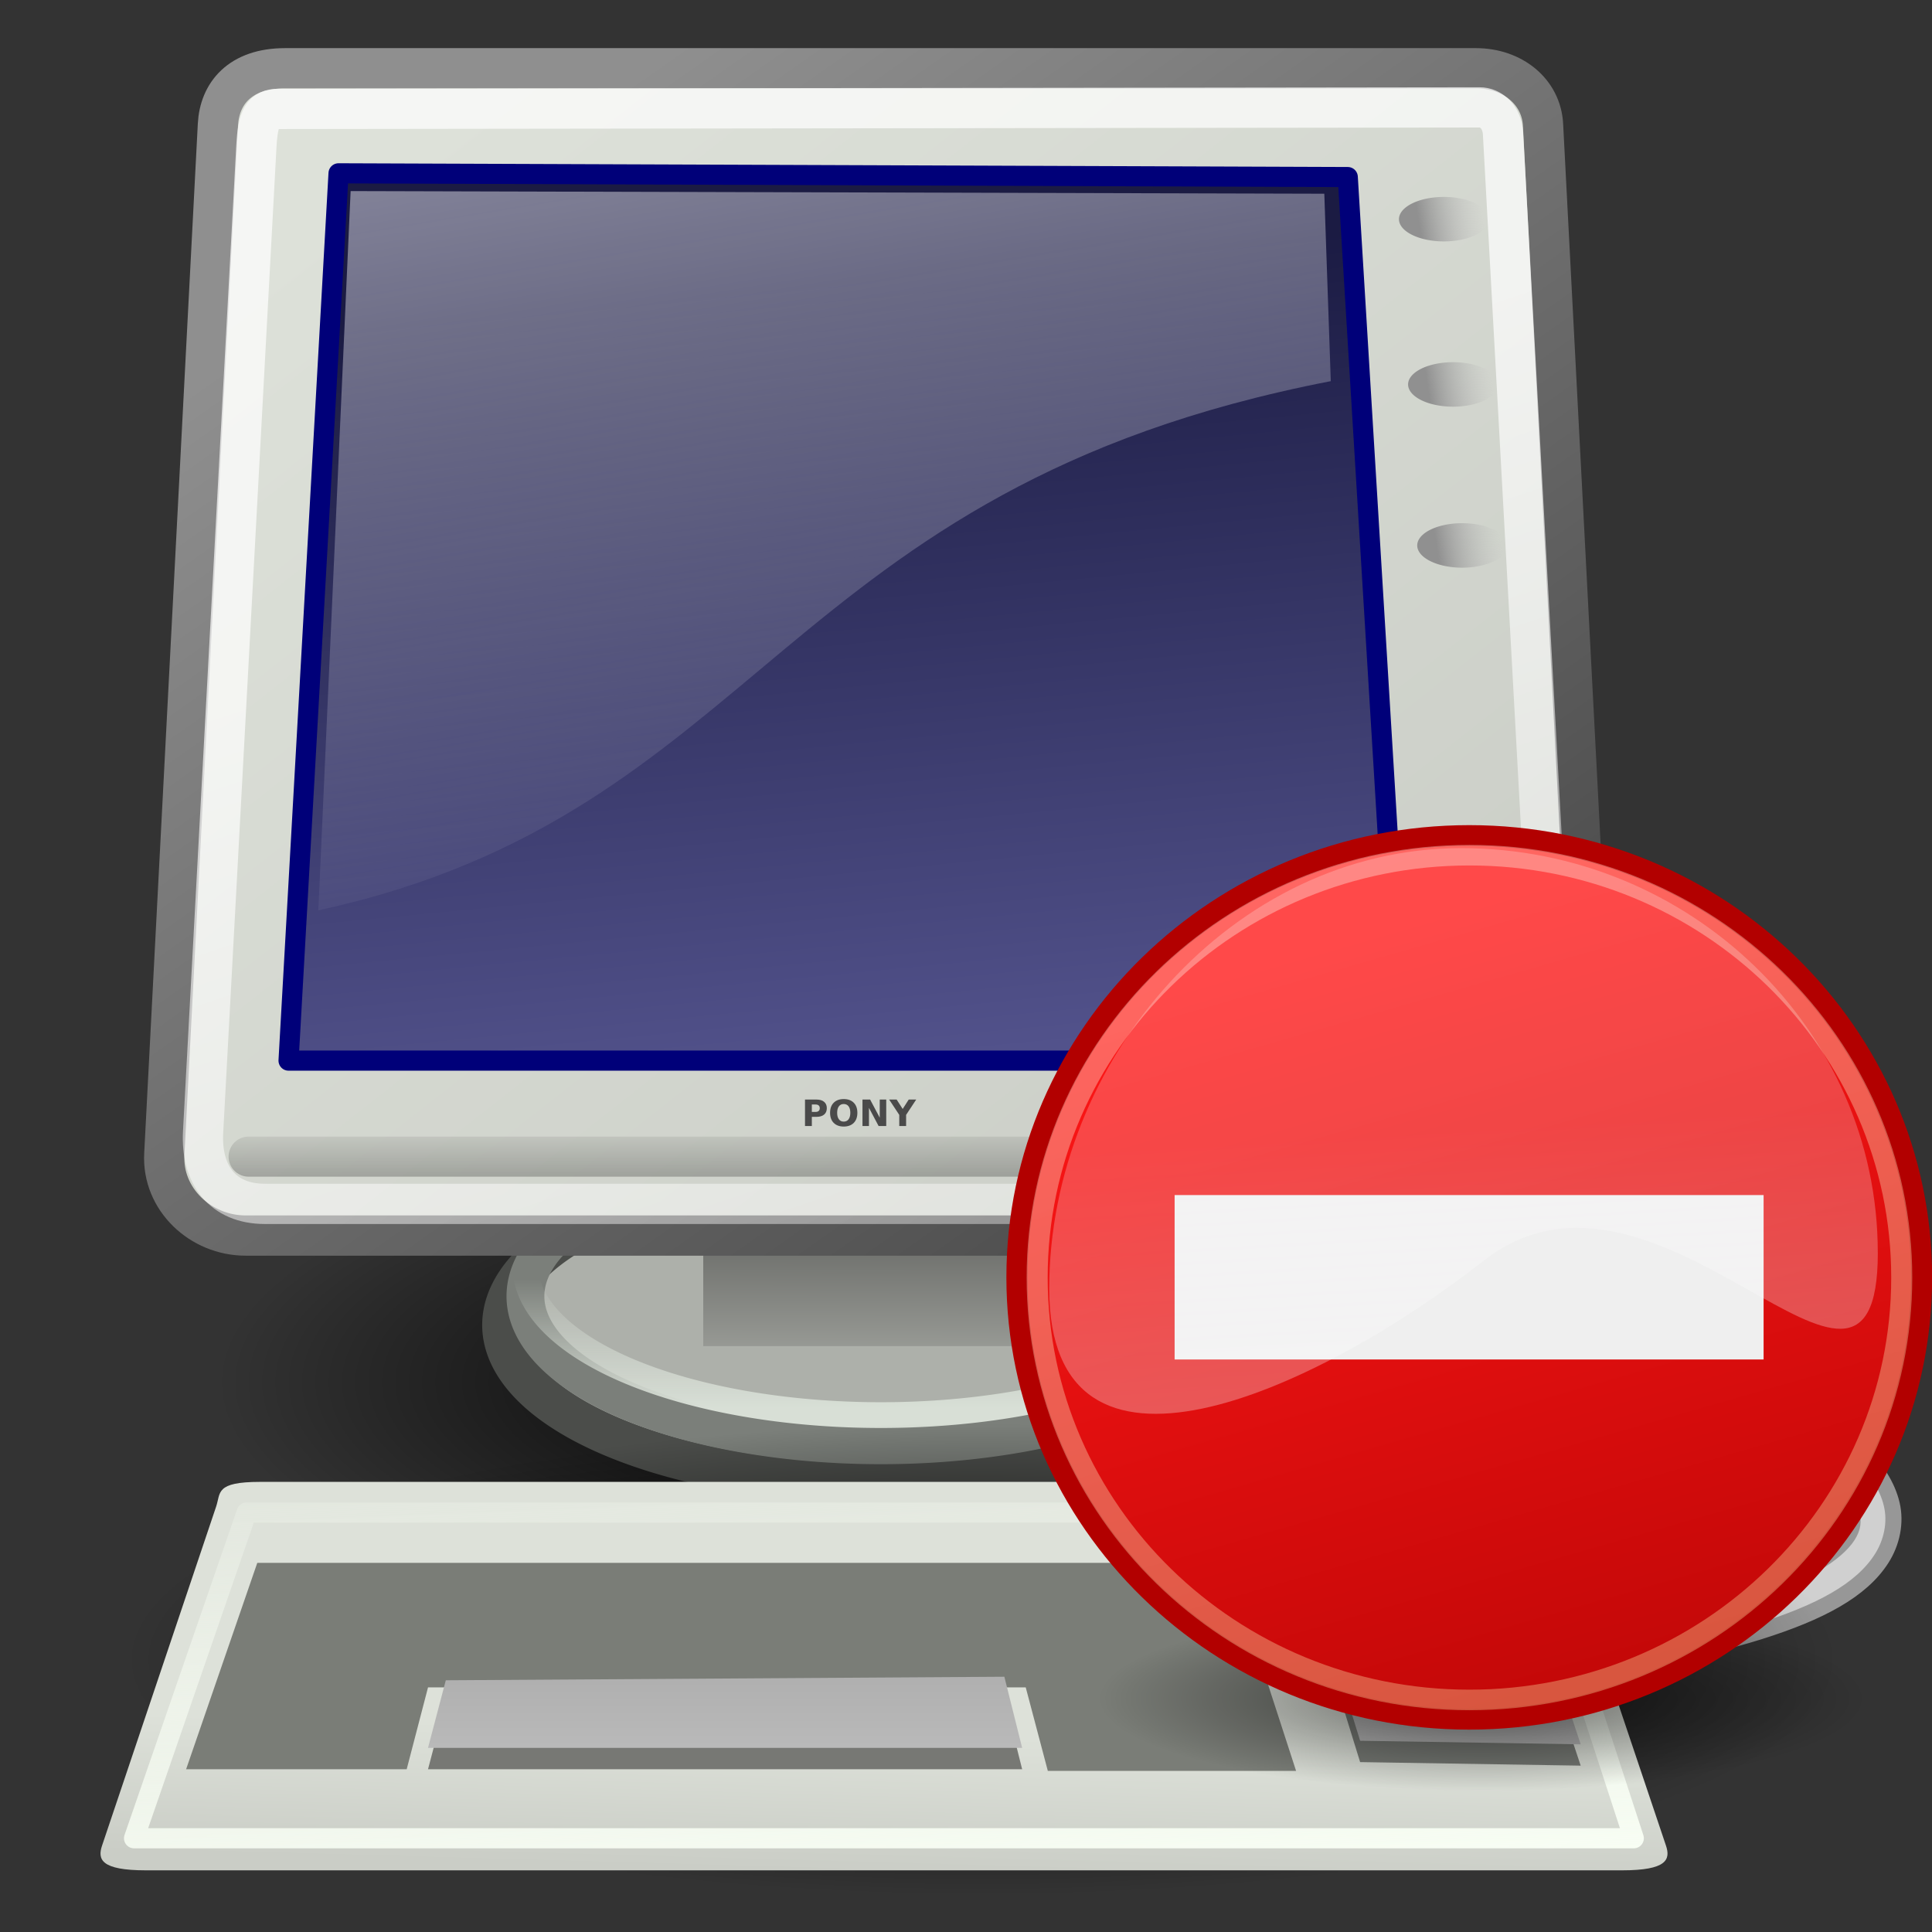
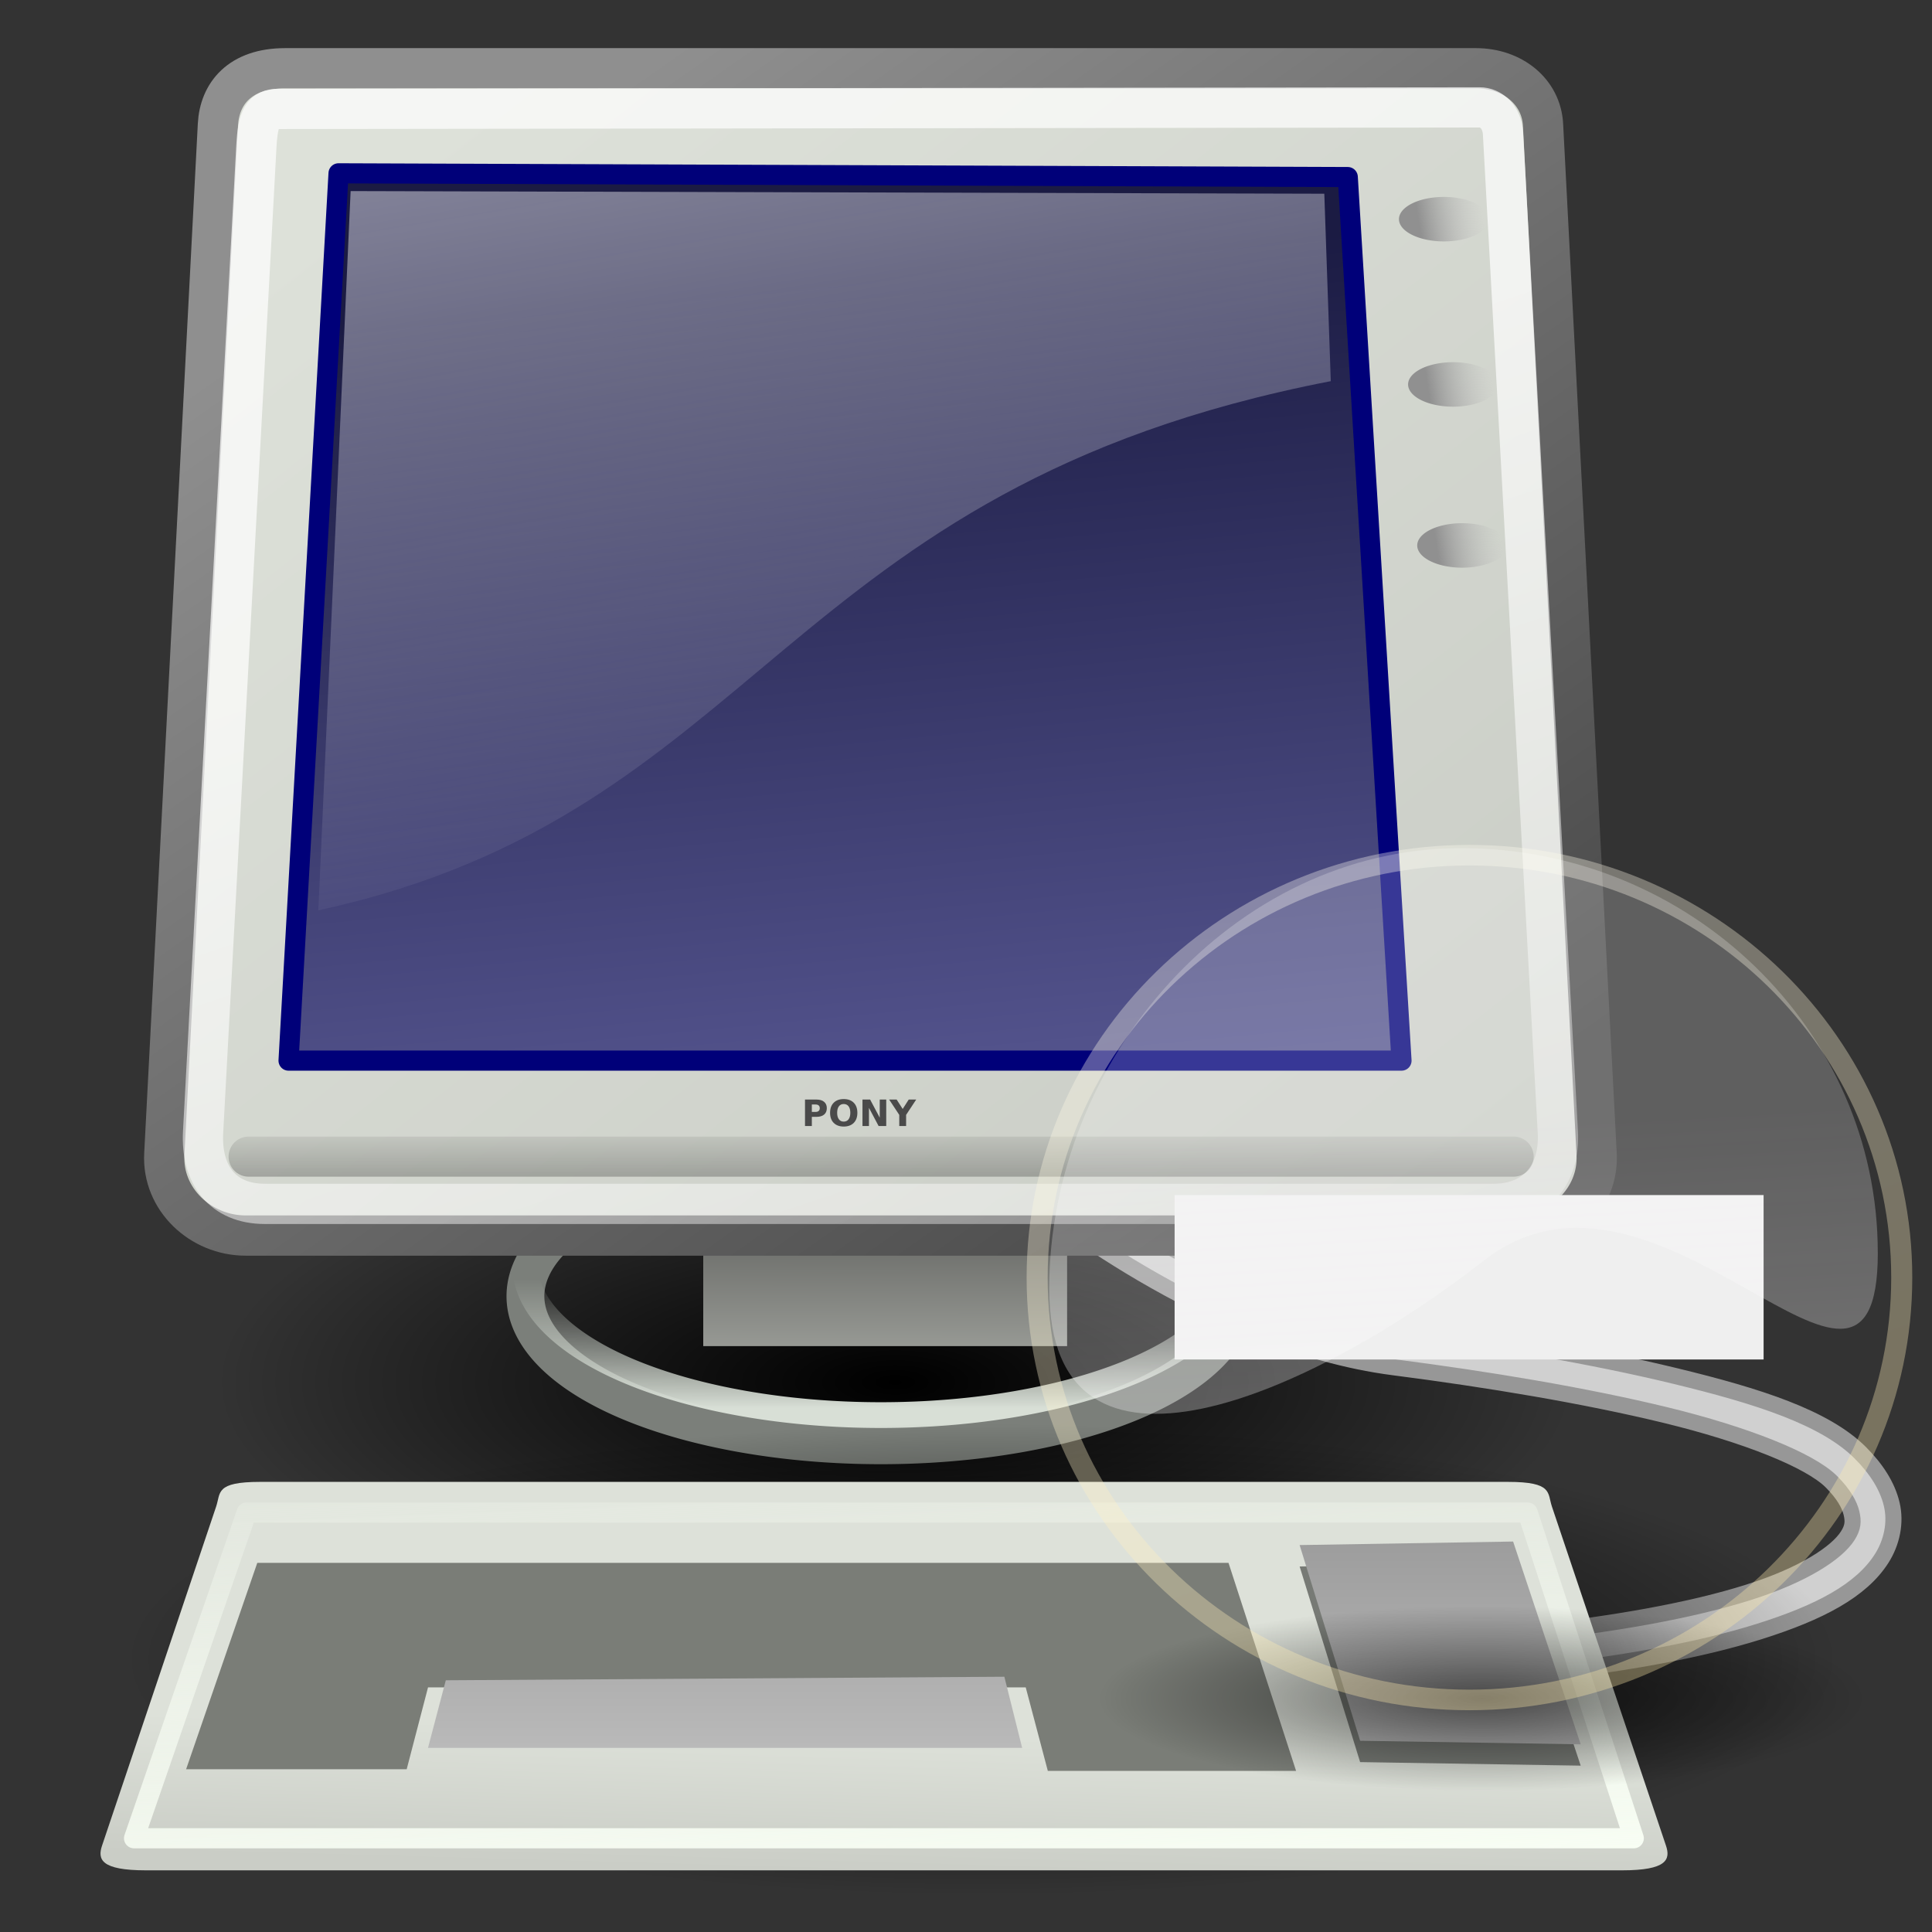
<svg xmlns="http://www.w3.org/2000/svg" xmlns:xlink="http://www.w3.org/1999/xlink" id="svg2327" viewBox="0 0 48 48" version="1.1">
  <rect x="0" y="0" width="48" height="48" fill="#333333" stroke="none" />
  <defs id="defs3">
    <linearGradient id="linearGradient2752">
      <stop id="stop2754" stop-color="#9d9d9d" offset="0" />
      <stop id="stop2756" stop-color="#b9b9b9" offset="1" />
    </linearGradient>
    <linearGradient id="linearGradient2711">
      <stop id="stop2713" stop-color="#909090" offset="0" />
      <stop id="stop2715" stop-color="#bebebe" stop-opacity="0" offset="1" />
    </linearGradient>
    <linearGradient id="linearGradient2454">
      <stop id="stop2456" stop-color="#000" offset="0" />
      <stop id="stop2458" stop-color="#000" stop-opacity="0" offset="1" />
    </linearGradient>
    <linearGradient id="linearGradient2253">
      <stop id="stop2255" stop-color="#8f8f8f" offset="0" />
      <stop id="stop2257" stop-color="#494949" offset="1" />
    </linearGradient>
    <linearGradient id="linearGradient2245">
      <stop id="stop2247" stop-color="#dde1d9" offset="0" />
      <stop id="stop2249" stop-color="#cacdc6" offset="1" />
    </linearGradient>
    <linearGradient id="linearGradient2251" y2="33.34" xlink:href="#linearGradient2245" gradientUnits="userSpaceOnUse" x2="34.784" gradientTransform="matrix(1.13,0,0,0.885,-1.625,-1.304)" y1="7.229" x1="8.612" />
    <linearGradient id="linearGradient2421" y2="55.201" gradientUnits="userSpaceOnUse" x2="34.975" gradientTransform="matrix(1.108,0,0,0.902,1,1)" y1="13.005" x1="17.698">
      <stop id="stop2417" stop-color="#FFF" offset="0" />
      <stop id="stop2419" stop-color="#FFF" stop-opacity="0" offset="1" />
    </linearGradient>
    <radialGradient id="radialGradient2460" xlink:href="#linearGradient2454" gradientUnits="userSpaceOnUse" cy="67.502" cx="12.576" gradientTransform="scale(1.926,0.519)" r="8.766" />
    <linearGradient id="linearGradient2673" y2="26.729" gradientUnits="userSpaceOnUse" y1="1.654" gradientTransform="matrix(1.239,0,0,0.896,0.591,-1.332)" x2="17.199" x1="11.492">
      <stop id="stop2669" stop-color="#FFF" offset="0" />
      <stop id="stop2671" stop-color="#fcfcff" stop-opacity="0" offset="1" />
    </linearGradient>
    <linearGradient id="linearGradient2681" y2="8.867" gradientUnits="userSpaceOnUse" y1="32.622" gradientTransform="matrix(1.174,0,0,0.945,0.722,-1.332)" x2="16.316" x1="19.15">
      <stop id="stop2677" stop-color="#5b5b97" offset="0" />
      <stop id="stop2679" stop-color="#1b1b43" offset="1" />
    </linearGradient>
    <linearGradient id="linearGradient2689" y2="162.45" gradientUnits="userSpaceOnUse" y1="171.29" gradientTransform="matrix(5.705,0,0,0.175,1,-0.679)" x2="3.707" x1="3.707">
      <stop id="stop2685" stop-color="#000" offset="0" />
      <stop id="stop2687" stop-color="#000" stop-opacity="0" offset="1" />
    </linearGradient>
    <linearGradient id="linearGradient2707" y2="64.893" gradientUnits="userSpaceOnUse" y1="53.535" gradientTransform="scale(1.816,0.551)" x2="12.128" x1="12.207">
      <stop id="stop2703" stop-color="#585956" offset="0" />
      <stop id="stop2705" stop-color="#bbbeb8" offset="1" />
    </linearGradient>
    <linearGradient id="linearGradient2717" y2="3.845" xlink:href="#linearGradient2711" gradientUnits="userSpaceOnUse" y1="3.938" x2="35.521" x1="34.301" />
    <linearGradient id="linearGradient2741" y2="74.098" gradientUnits="userSpaceOnUse" y1="101.28" gradientTransform="matrix(2.144,0,0,0.466,1,-0.509)" x2="8.649" x1="13.629">
      <stop id="stop2637" stop-color="#f9fff5" offset="0" />
      <stop id="stop2639" stop-color="#f9fff5" stop-opacity="0" offset="1" />
    </linearGradient>
    <linearGradient id="linearGradient2758" y2="100.2" xlink:href="#linearGradient2752" gradientUnits="userSpaceOnUse" y1="88.509" gradientTransform="scale(2.31,0.433)" x2="8.113" x1="8.113" />
    <linearGradient id="linearGradient2979" y2="31.246" xlink:href="#linearGradient2253" gradientUnits="userSpaceOnUse" y1="5.382" gradientTransform="scale(1.104,0.905)" x2="32.537" x1="10.391" />
    <linearGradient id="linearGradient2981" y2="52.536" xlink:href="#linearGradient2245" gradientUnits="userSpaceOnUse" y1="48.643" gradientTransform="scale(1.13,0.885)" x2="18.177" x1="18.317" />
    <linearGradient id="linearGradient2991" y2="44.879" gradientUnits="userSpaceOnUse" y1="49.953" gradientTransform="scale(1.493,0.67)" x2="-23.886" x1="-23.886">
      <stop id="stop2987" stop-color="#d8dfd6" offset="0" />
      <stop id="stop2989" stop-color="#d8dfd6" stop-opacity="0" offset="1" />
    </linearGradient>
    <linearGradient id="linearGradient3982" y2="15.815" gradientUnits="userSpaceOnUse" x2="20.917" gradientTransform="matrix(0.524,0,0,0.512,23.92,19.999)" y1="33.955" x1="21.994">
      <stop id="stop3959" stop-color="#fffeff" stop-opacity="0.333" offset="0" />
      <stop id="stop3961" stop-color="#fffeff" stop-opacity="0.216" offset="1" />
    </linearGradient>
    <linearGradient id="linearGradient3978" y2="5.541" gradientUnits="userSpaceOnUse" x2="19.071" y1="66.288" x1="36.918">
      <stop id="stop2538" stop-color="#a40000" offset="0" />
      <stop id="stop2540" stop-color="#ff1717" offset="1" />
    </linearGradient>
    <linearGradient id="linearGradient3980" y2="-8.563" gradientUnits="userSpaceOnUse" x2="20.065" y1="53.836" x1="43.936">
      <stop id="stop2481" stop-color="#ffe69b" offset="0" />
      <stop id="stop2483" stop-color="#FFF" offset="1" />
    </linearGradient>
    <radialGradient id="radialGradient2880" gradientUnits="userSpaceOnUse" cx="23.857" cy="40" r="17.143" gradientTransform="matrix(1,0,0,0.5,0,20)">
      <stop id="stop4128" stop-color="#000" offset="0" />
      <stop id="stop4130" stop-color="#000" stop-opacity="0" offset="1" />
    </radialGradient>
  </defs>
  <g id="layer1">
    <path id="path2452" style="marker-end:none;color:#000000;marker-start:none;marker-mid:none;" d="M41.101,35.051a16.882,4.552,0,1,1,-33.765,0,16.882,4.552,0,1,1,33.765,0z" fill-rule="evenodd" transform="matrix(1,0,0,1.369,-1.979,-13.617)" fill="url(#radialGradient2460)" />
-     <path id="path2407" stroke-linejoin="miter" style="marker-end:none;color:#000000;marker-start:none;marker-mid:none;" d="M-26.264,29.716a9.394,3.94,0,1,1,-18.789,0,9.394,3.94,0,1,1,18.789,0z" fill-rule="evenodd" transform="translate(57.533,3.203)" stroke-dashoffset="0" stroke="#4b4d4a" stroke-linecap="butt" stroke-miterlimit="4" stroke-width="1" fill="#adb0aa" />
    <path id="path1825" stroke-linejoin="miter" style="marker-end:none;color:#000000;marker-start:none;marker-mid:none;" d="M-26.264,29.716a9.394,3.94,0,1,1,-18.789,0,9.394,3.94,0,1,1,18.789,0z" transform="matrix(0.94,0,0,0.94,55.404,4.271)" stroke-dashoffset="0" stroke="#7b7f7a" stroke-linecap="butt" stroke-miterlimit="4" stroke-width="1" fill="none" />
    <path id="path2983" stroke-linejoin="miter" style="marker-end:none;color:#000000;marker-start:none;marker-mid:none;" d="M-26.264,29.716a9.394,3.94,0,1,1,-18.789,0,9.394,3.94,0,1,1,18.789,0z" transform="matrix(0.94,0,0,0.94,55.404,3.521)" stroke-dashoffset="0" stroke="url(#linearGradient2991)" stroke-linecap="butt" stroke-miterlimit="4" stroke-width="0.681" fill="none" />
    <path id="path2411" stroke-linejoin="round" d="M25.688,28.766l-0.063,1s4.324,3.599,9,4.203c2.338,0.301,4.754,0.702,6.75,1.187s3.588,1.12,4.125,1.656c0.31,0.311,0.451,0.574,0.5,0.782,0.049,0.207,0.038,0.355-0.094,0.562-0.264,0.416-1.08,0.968-2.468,1.406-2.778,0.878-7.721,1.438-14.563,1.438v1c6.896,0,11.864-0.528,14.844-1.469,1.49-0.47,2.525-1.015,3.031-1.812,0.253-0.399,0.357-0.889,0.25-1.344s-0.385-0.885-0.781-1.281c-0.878-0.878-2.537-1.407-4.594-1.906-2.057-0.5-4.516-0.915-6.875-1.219-4.719-0.609-9.062-4.203-9.062-4.203z" fill-rule="evenodd" stroke="#979797" stroke-linecap="butt" stroke-miterlimit="4" stroke-width="0.4" fill="#d0d0d0" />
    <path id="path2462" style="marker-end:none;color:#000000;marker-start:none;marker-mid:none;" d="M41.101,35.051a16.882,4.552,0,1,1,-33.765,0,16.882,4.552,0,1,1,33.765,0z" fill-rule="evenodd" transform="matrix(1,0,0,1.369,-1.979,-19.021)" fill="url(#radialGradient2460)" />
    <rect id="rect2699" style="marker-end:none;color:#000000;marker-start:none;marker-mid:none;" fill-rule="evenodd" height="2.74" width="9.04" y="30.704" x="17.472" fill="url(#linearGradient2707)" />
    <path id="rect2404" stroke-linejoin="miter" style="marker-end:none;color:#000000;marker-start:none;marker-mid:none;" d="M7.081,1.696h29.588c0.911,0,1.624,0.584,1.667,1.402l1.332,25.578c0.058,1.118-0.901,2.021-2.02,2.021h-31.546c-1.119,0-2.079-0.903-2.02-2.021l1.332-25.578c0.04-0.773,0.547-1.402,1.667-1.402z" fill-rule="evenodd" stroke-dashoffset="0" stroke="url(#linearGradient2979)" stroke-linecap="butt" stroke-miterlimit="4" stroke-width="1" fill="url(#linearGradient2251)" />
    <path id="path2377" stroke-linejoin="round" style="stroke-dasharray:none;" d="M8.411,4.306l-1.242,22.045h27.651l-1.335-21.952-25.074-0.093z" fill-rule="evenodd" stroke="#000079" stroke-linecap="butt" stroke-miterlimit="4" stroke-width="0.5" fill="url(#linearGradient2681)" />
    <path id="path2393" stroke-linejoin="miter" d="M6.177,28.736h31.429" stroke-opacity="0.248" stroke="url(#linearGradient2689)" stroke-linecap="round" stroke-miterlimit="4" stroke-width="0.996" fill="none" />
    <path id="path2397" stroke-linejoin="miter" style="marker-end:none;color:#000000;marker-start:none;marker-mid:none;" d="M6.915,2.706l29.845-0.038c0.284-0,0.559,0.237,0.582,0.653l1.362,24.803c0.058,1.057-0.54,1.786-1.598,1.786h-30.524c-1.059,0-1.593-0.729-1.536-1.786l1.324-24.494c0.039-0.716,0.166-0.923,0.545-0.924z" stroke-opacity="0.701" stroke-dashoffset="0" stroke="url(#linearGradient2421)" stroke-linecap="butt" stroke-miterlimit="4" stroke-width="1" fill="none" />
    <path id="path2443" opacity="0.531" d="M8.711,4.746l-0.802,17.871c11.045-2.401,11.421-10.493,25.154-13.147l-0.161-4.657-24.19-0.066z" fill-rule="evenodd" fill="url(#linearGradient2673)" />
    <path id="path2657" style="marker-end:none;color:#000000;marker-start:none;marker-mid:none;" d="M41.101,35.051a16.882,4.552,0,1,1,-33.765,0,16.882,4.552,0,1,1,33.765,0z" fill-rule="evenodd" transform="matrix(1.264,0,0,1.291,-6.216,-4)" fill="url(#radialGradient2460)" />
    <path id="path2409" stroke-linejoin="miter" style="marker-end:none;color:#000000;marker-start:none;stroke-dasharray:none;marker-mid:none;" d="M6.462,36.817h31.003c1.119,0,0.977,0.272,1.092,0.613l2.834,8.425c0.115,0.342,0.027,0.613-1.092,0.613h-36.672c-1.119,0-1.207-0.271-1.092-0.613l2.835-8.425c0.115-0.341-0.027-0.613,1.092-0.613z" fill-rule="evenodd" stroke-dashoffset="0" stroke="url(#linearGradient2979)" stroke-linecap="butt" stroke-miterlimit="4" stroke-width="1" fill="url(#linearGradient2981)" />
    <path id="path2611" d="M6.392,38.829l-1.768,5.127h5.48l0.53-2.033h14.85l0.549,2.075h6.168l-1.679-5.169h-24.13z" fill-rule="evenodd" fill="#7a7d77" />
-     <path id="path2613" fill-rule="evenodd" fill="#777874" d="M11.076,42.276l-0.442,1.68h14.761l-0.442-1.768-13.877,0.088z" />
    <path id="path2619" style="marker-end:none;color:#000000;marker-start:none;marker-mid:none;" fill-rule="evenodd" fill="#777a75" d="M37.593,38.829l1.679,5.038-5.48-0.088-1.503-4.861,5.304-0.089z" />
    <path id="path2615" style="marker-end:none;color:#000000;marker-start:none;marker-mid:none;" fill-rule="evenodd" fill="url(#linearGradient2758)" d="M37.593,38.299l1.679,5.038-5.48-0.088-1.503-4.862,5.304-0.088z" />
-     <path id="path2617" d="M6.392,38.21l-1.768,5.127h5.48l0.53-2.033h14.85l0.549,2.075h6.168l-1.679-5.169h-24.13z" fill-rule="evenodd" fill="url(#linearGradient2758)" />
+     <path id="path2617" d="M6.392,38.21l-1.768,5.127h5.48l0.53-2.033h14.85l0.549,2.075h6.168l-1.679-5.169z" fill-rule="evenodd" fill="url(#linearGradient2758)" />
    <path id="path2621" style="marker-end:none;color:#000000;marker-start:none;marker-mid:none;" fill-rule="evenodd" fill="url(#linearGradient2758)" d="M11.076,41.746l-0.442,1.679h14.761l-0.442-1.767-13.877,0.088z" />
    <path id="path2631" stroke-linejoin="round" style="marker-end:none;color:#000000;marker-start:none;marker-mid:none;" d="M6.128,37.578h31.826l2.637,8.093h-37.261l2.798-8.093z" stroke-dashoffset="0" stroke="url(#linearGradient2741)" stroke-linecap="butt" stroke-miterlimit="4" stroke-width="0.5" fill="none" />
    <path id="path2709" style="marker-end:none;color:#000000;marker-start:none;marker-mid:none;" d="M35.621,3.938a0.84,0.84,0,1,1,-1.68,0,0.84,0.84,0,1,1,1.68,0z" fill-rule="evenodd" transform="matrix(1.331,0,0,0.658,-10.419,2.854)" fill="url(#linearGradient2717)" />
    <path id="path2719" style="marker-end:none;color:#000000;marker-start:none;marker-mid:none;" d="M35.621,3.938a0.84,0.84,0,1,1,-1.68,0,0.84,0.84,0,1,1,1.68,0z" fill-rule="evenodd" transform="matrix(1.331,0,0,0.658,-10.306,4.96)" fill="url(#linearGradient2717)" />
    <path id="path2723" style="marker-end:none;color:#000000;marker-start:none;marker-mid:none;" d="M35.621,3.938a0.84,0.84,0,1,1,-1.68,0,0.84,0.84,0,1,1,1.68,0z" fill-rule="evenodd" transform="matrix(1.331,0,0,0.658,-10.192,6.96)" fill="url(#linearGradient2717)" />
    <path id="path2727" style="marker-end:none;color:#000000;marker-start:none;marker-mid:none;" d="M35.621,3.938a0.84,0.84,0,1,1,-1.68,0,0.84,0.84,0,1,1,1.68,0z" fill-rule="evenodd" transform="matrix(1.331,0,0,0.658,-10.079,8.96)" fill="url(#linearGradient2717)" />
    <path id="path2731" style="marker-end:none;color:#000000;marker-start:none;marker-mid:none;" d="M35.621,3.938a0.84,0.84,0,1,1,-1.68,0,0.84,0.84,0,1,1,1.68,0z" fill-rule="evenodd" transform="matrix(1.331,0,0,0.658,-9.965,10.96)" fill="url(#linearGradient2717)" />
    <path id="text2735" fill="#4a4a4a" d="M20,27.318h0.282c0.083,0,0.148,0.018,0.192,0.056,0.045,0.037,0.068,0.09,0.068,0.158,0,0.069-0.023,0.123-0.068,0.16-0.044,0.037-0.109,0.056-0.192,0.056h-0.112v0.228h-0.17v-0.658m0.17,0.123v0.184h0.094c0.033,0,0.058-0.008,0.076-0.024s0.027-0.039,0.027-0.069c0-0.029-0.009-0.052-0.027-0.068-0.018-0.015-0.043-0.023-0.076-0.023h-0.094m0.792-0.012c-0.052,0-0.092,0.019-0.12,0.057-0.029,0.038-0.043,0.092-0.043,0.161,0,0.07,0.014,0.123,0.043,0.161,0.028,0.039,0.068,0.058,0.12,0.058s0.092-0.019,0.121-0.058c0.028-0.038,0.043-0.091,0.043-0.161,0-0.069-0.015-0.123-0.043-0.161-0.029-0.038-0.069-0.057-0.121-0.057m0-0.123c0.106,0,0.189,0.03,0.249,0.091,0.06,0.06,0.09,0.144,0.09,0.25,0,0.107-0.03,0.19-0.09,0.251-0.06,0.06-0.143,0.091-0.249,0.091s-0.188-0.031-0.249-0.091c-0.06-0.061-0.09-0.144-0.09-0.251,0-0.106,0.03-0.19,0.09-0.25,0.061-0.061,0.143-0.091,0.249-0.091m0.466,0.012h0.19l0.239,0.451v-0.451h0.161v0.658h-0.189l-0.24-0.452v0.452h-0.161v-0.658m0.663,0h0.186l0.15,0.234,0.15-0.234h0.186l-0.251,0.381v0.277h-0.17v-0.277l-0.251-0.381" />
    <path id="path6548" opacity="0.6" style="color:#000000;" d="M41,40a17.143,8.571,0,1,1,-34.286,0,17.143,8.571,0,1,1,34.286,0z" fill-rule="nonzero" transform="matrix(0.559,0,0,0.268,23.491,31.479)" display="block" fill="url(#radialGradient2880)" />
    <g id="g4006" stroke-linejoin="miter" stroke-linecap="butt" stroke-miterlimit="4" transform="matrix(0.523,0,0,0.511,23.957,19.989)">
-       <path id="path1314" style="stroke-dasharray:none;" d="m46.857,23.929c0,12.9-10.457,23.357-23.357,23.357s-23.357-10.457-23.357-23.357,10.457-23.357,23.357-23.357,23.357,10.457,23.357,23.357z" fill-rule="nonzero" transform="matrix(0.92,0,0,0.92,2.369,0.974)" stroke="#b20000" stroke-width="1.086" fill="url(#linearGradient3978)" />
      <path id="path3560" opacity="0.347" style="stroke-dasharray:none;" d="m49.902,26.635c0,13.25-10.741,23.991-23.991,23.991s-23.991-10.741-23.991-23.991,10.741-23.991,23.991-23.991,23.991,10.741,23.991,23.991z" fill-opacity="0" transform="matrix(0.856,0,0,0.856,1.818,0.198)" stroke="url(#linearGradient3980)" stroke-width="1.168" />
    </g>
    <rect id="rect2070" fill-rule="nonzero" height="4.085" width="14.633" y="29.691" x="29.183" fill="#efefef" />
    <path id="path3955" fill-rule="nonzero" fill="url(#linearGradient3982)" d="m46.654,31.121c0,5.547-5.428-3.209-9.789,0.198-4.26,3.328-10.797,6.244-10.797,0.697,0-5.677,4.558-10.944,10.235-10.944,5.677,0,10.35,4.502,10.35,10.049z" />
  </g>
</svg>